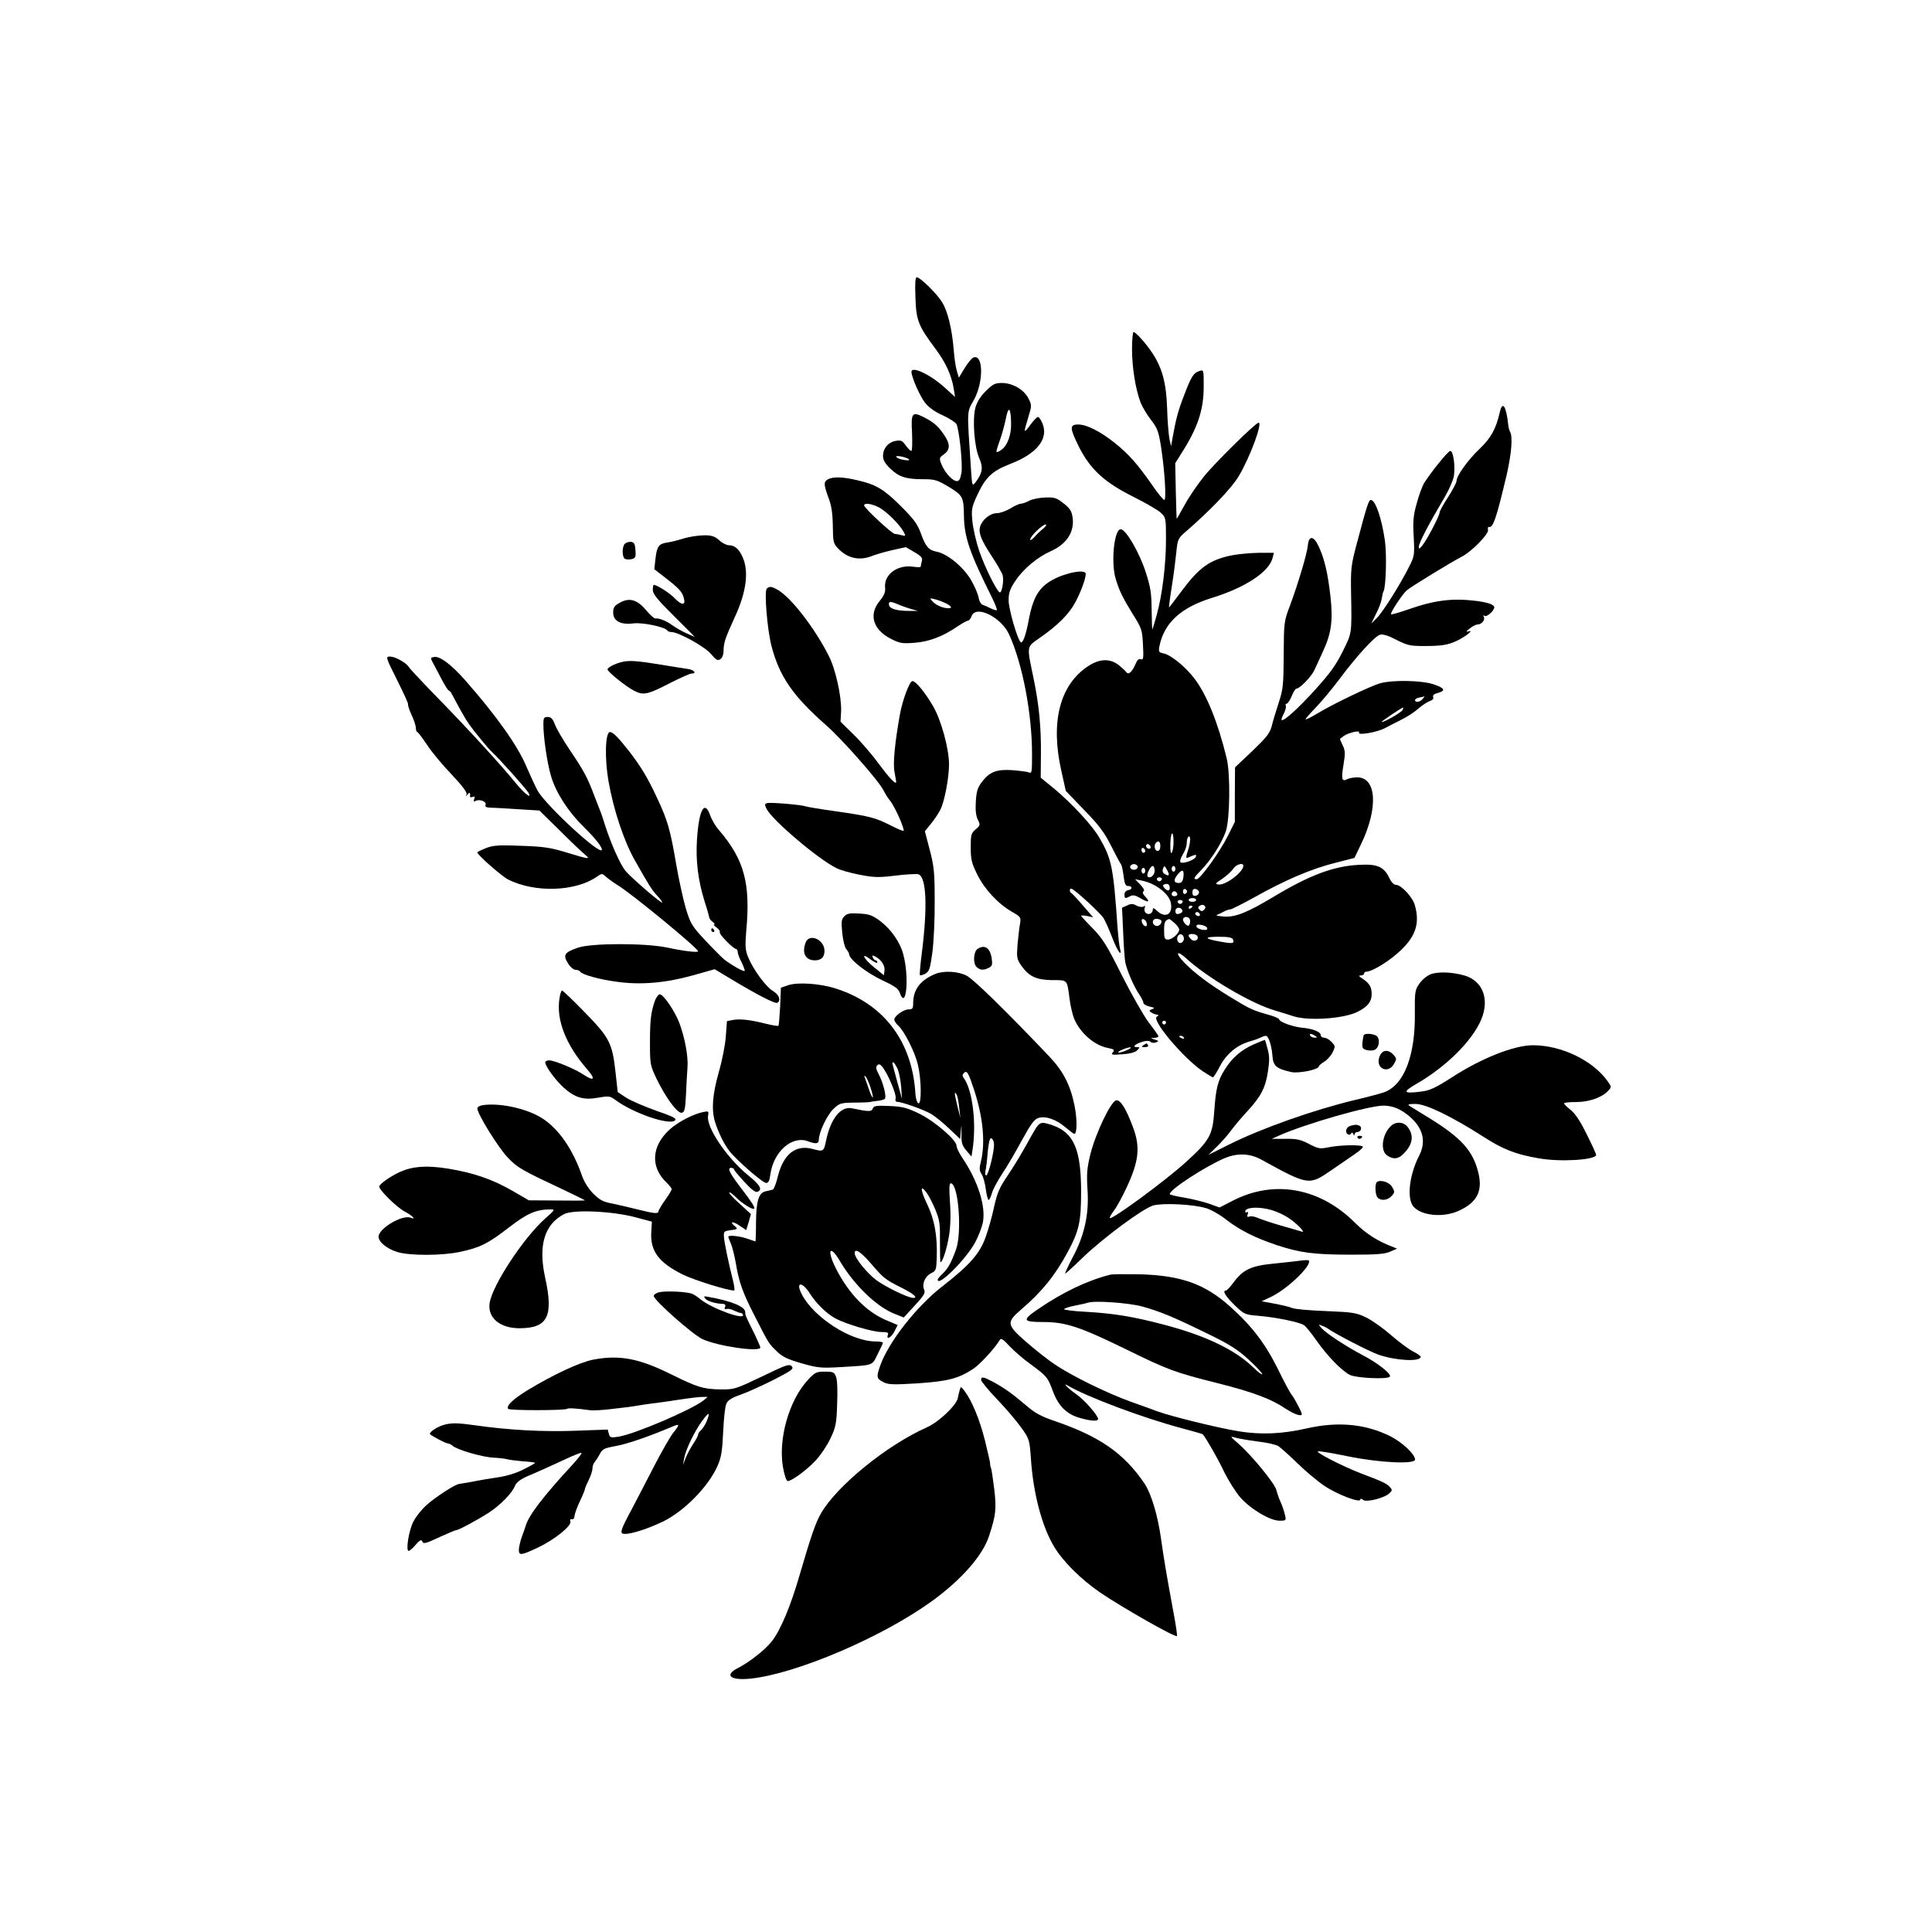
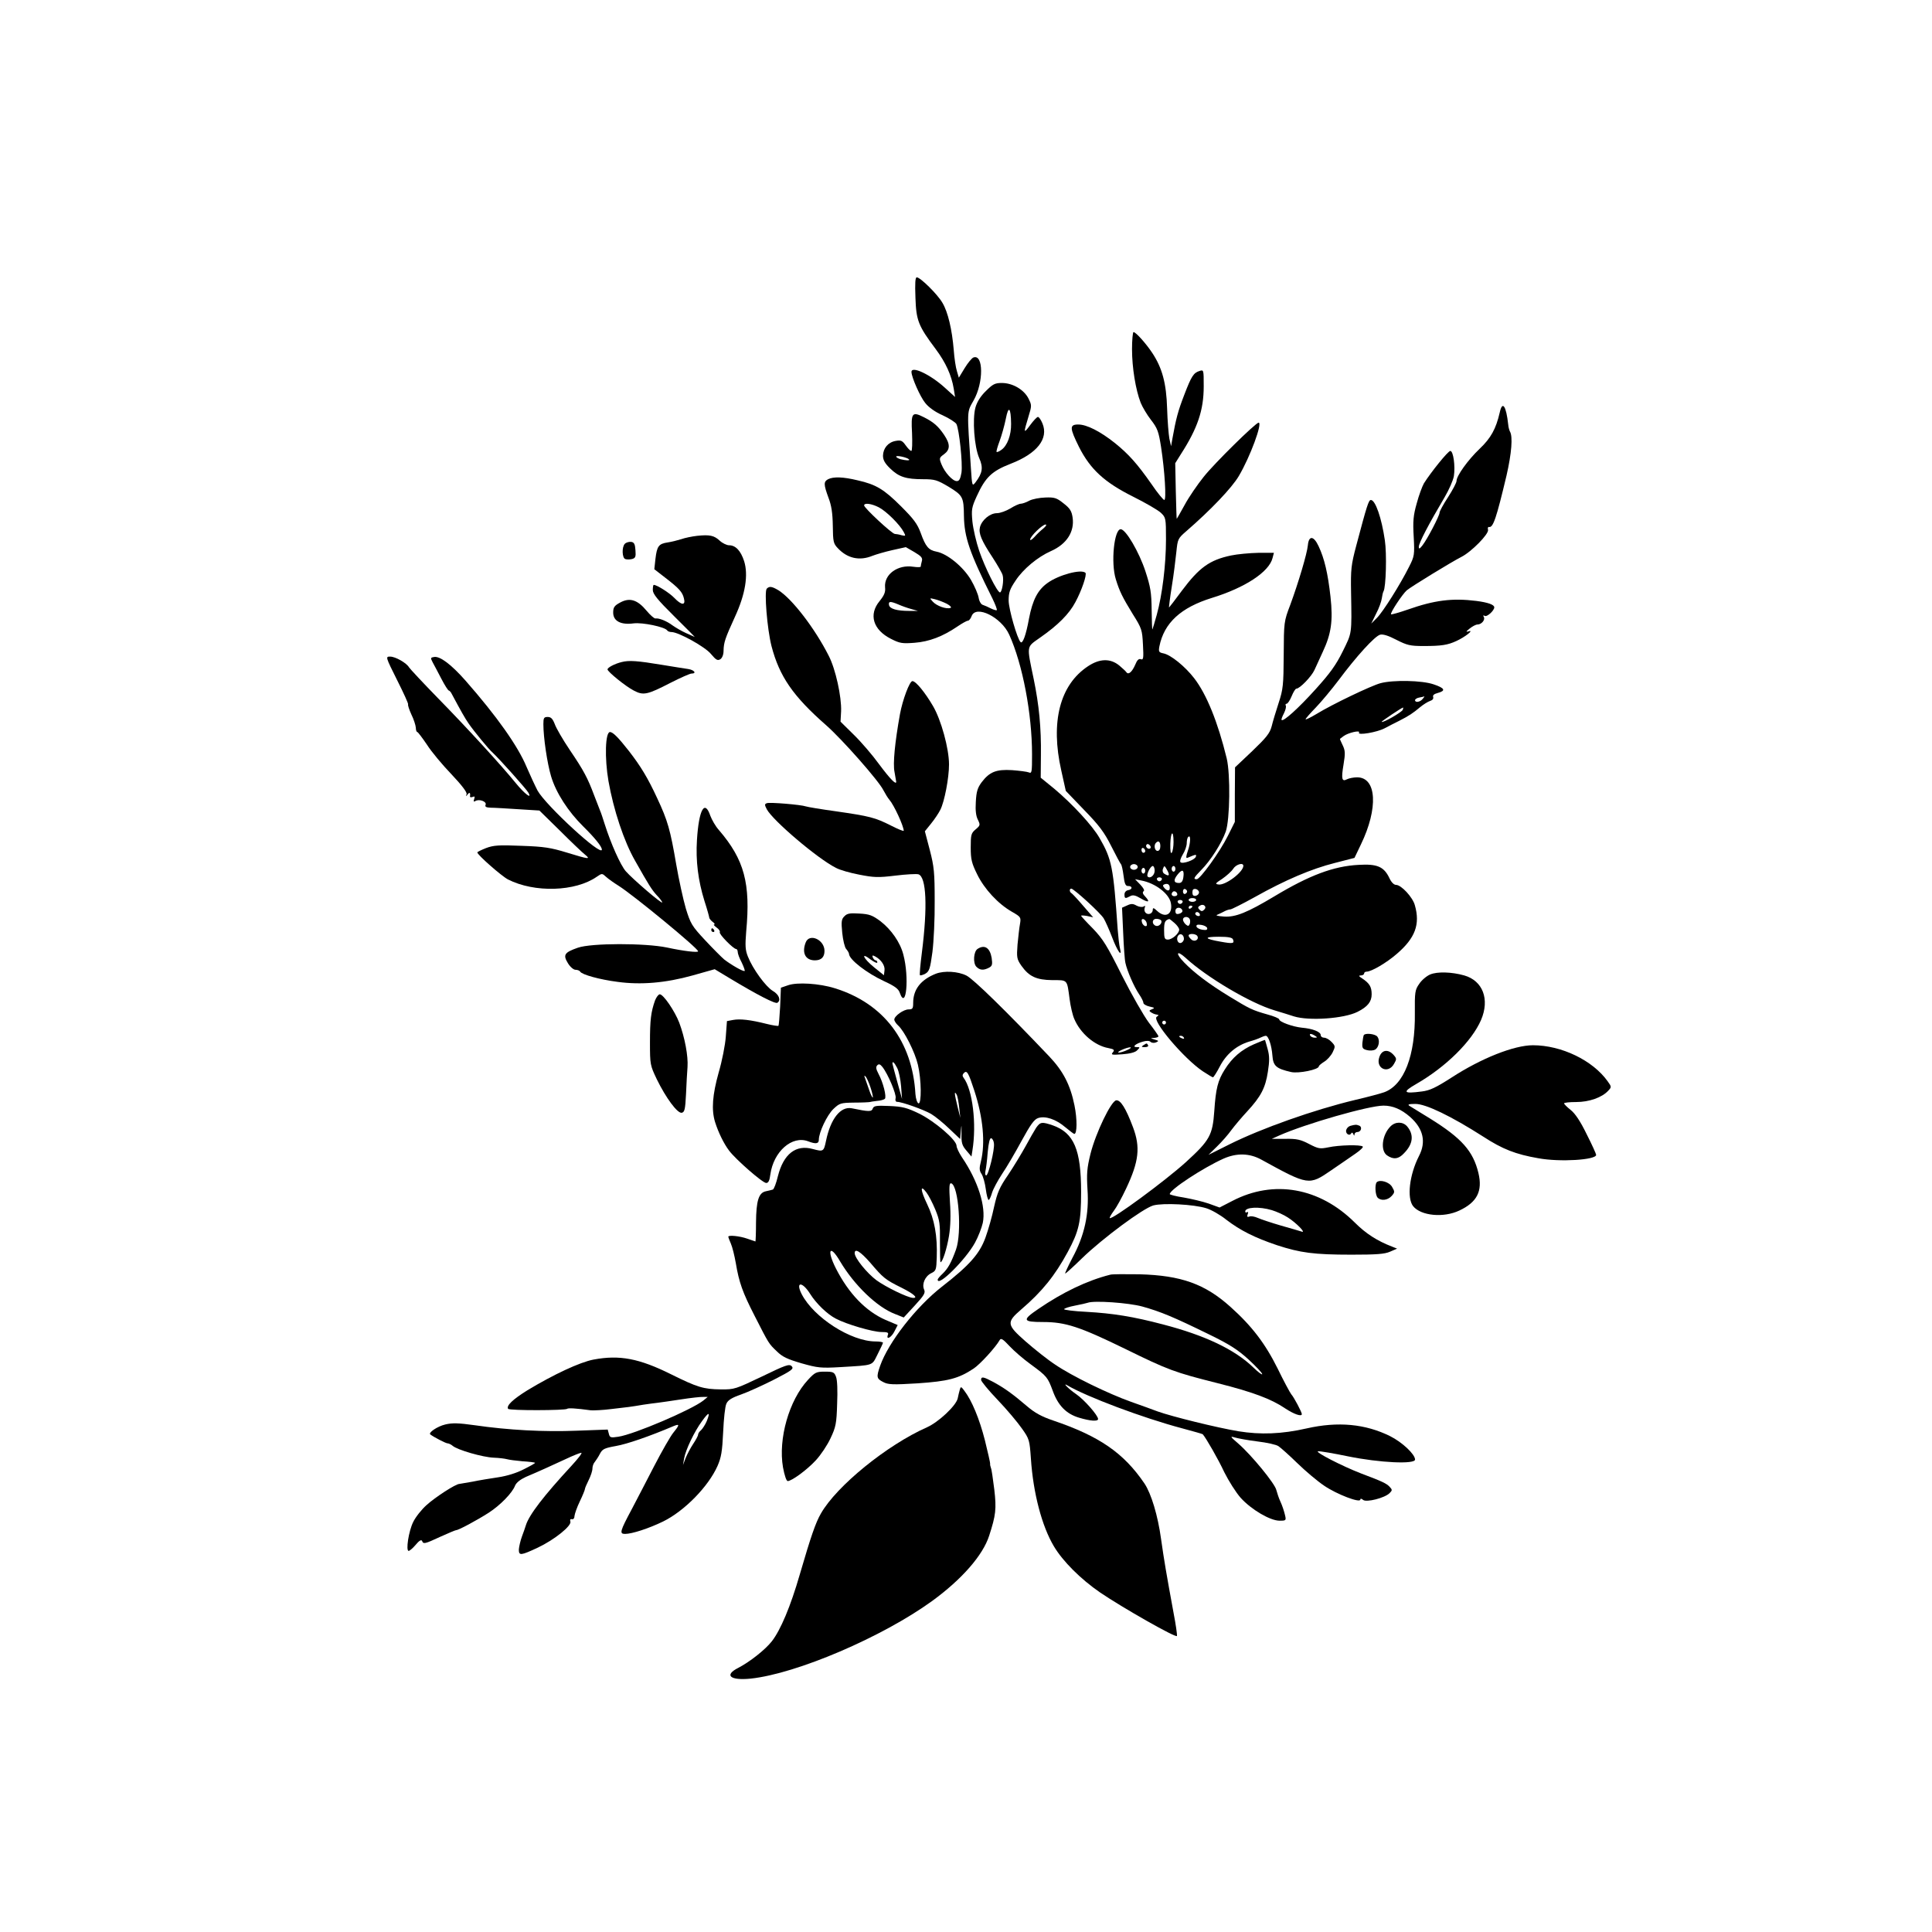
<svg xmlns="http://www.w3.org/2000/svg" version="1.0" width="1024pt" height="1024pt" viewBox="0 0 1024 1024" preserveAspectRatio="xMidYMid meet">
  <g transform="translate(0,1024) scale(0.1,-0.1)" fill="#000000" stroke="none">
    <path d="M4852 8663 c4 -122 15 -150 108 -274 52 -70 83 -137 95 -209 l7 -44 -54 49 c-78 71 -179 118 -177 83 1 -29 46 -131 73 -164 18 -23 53 -48 92 -65 35 -16 67 -37 73 -46 15 -29 34 -209 27 -258 -6 -34 -12 -45 -25 -45 -22 0 -64 46 -81 89 -13 32 -12 35 13 53 34 25 34 54 1 103 -31 46 -56 68 -108 94 -62 31 -68 23 -62 -85 2 -52 1 -94 -4 -94 -5 0 -18 13 -30 30 -18 25 -25 28 -53 23 -40 -7 -66 -39 -67 -78 0 -23 10 -41 38 -68 46 -45 84 -57 175 -57 62 0 74 -4 135 -40 75 -46 80 -54 81 -155 2 -112 29 -193 151 -437 15 -31 26 -59 23 -62 -2 -2 -17 2 -31 9 -15 8 -34 16 -43 19 -9 2 -19 19 -22 38 -3 18 -21 61 -41 95 -41 69 -125 138 -182 149 -42 8 -58 26 -84 99 -18 49 -38 75 -104 141 -91 91 -133 116 -230 138 -78 19 -129 20 -157 6 -24 -13 -24 -27 2 -98 16 -41 22 -82 23 -149 1 -83 3 -94 26 -118 51 -55 116 -69 184 -41 18 7 65 21 105 30 l72 16 45 -26 c37 -22 45 -31 40 -48 -3 -12 -6 -24 -6 -29 0 -4 -18 -4 -39 -1 -82 13 -156 -40 -150 -109 3 -26 -5 -43 -29 -73 -59 -71 -35 -152 60 -200 47 -24 60 -26 125 -21 78 6 149 33 227 86 25 17 50 31 56 31 6 0 15 11 20 25 23 60 157 -6 199 -99 71 -156 121 -420 121 -634 0 -95 -1 -103 -17 -96 -10 4 -50 9 -89 12 -84 5 -119 -9 -161 -64 -22 -30 -28 -49 -31 -104 -3 -46 1 -76 11 -95 13 -27 13 -30 -12 -51 -24 -20 -26 -29 -26 -96 0 -63 5 -83 34 -142 38 -78 111 -157 185 -199 47 -27 48 -29 42 -65 -4 -20 -9 -70 -13 -109 -5 -67 -4 -76 20 -111 41 -58 80 -76 165 -77 82 0 77 5 91 -100 5 -39 16 -86 25 -106 32 -76 108 -141 180 -154 31 -6 35 -10 24 -23 -11 -13 -5 -14 50 -10 40 3 69 10 79 21 16 16 16 17 -2 17 -27 0 -7 18 32 29 20 6 35 5 41 -1 6 -6 19 -7 29 -3 16 7 15 9 -7 15 -24 8 -24 8 -2 9 12 1 22 4 22 9 -1 4 -23 36 -51 72 -27 36 -91 148 -142 249 -79 158 -101 194 -154 249 -35 35 -63 66 -63 68 0 3 14 2 32 -1 l32 -7 -53 61 c-29 34 -57 64 -62 67 -11 6 -12 24 -1 24 13 0 155 -129 172 -158 9 -15 29 -60 44 -99 28 -74 55 -112 42 -59 -4 15 -9 60 -12 99 -23 332 -31 372 -96 485 -37 65 -144 181 -242 263 l-70 57 1 118 c2 148 -10 268 -38 404 -38 183 -40 168 33 220 95 66 155 126 188 189 33 61 62 146 53 155 -22 21 -142 -11 -201 -54 -52 -37 -79 -90 -98 -188 -16 -89 -34 -137 -45 -125 -18 19 -62 172 -63 219 0 44 6 61 37 107 40 61 117 125 187 156 84 37 126 103 115 178 -5 34 -14 49 -48 75 -36 29 -48 33 -97 31 -30 -1 -68 -8 -85 -17 -16 -9 -37 -16 -45 -16 -8 0 -33 -11 -55 -25 -22 -13 -54 -25 -71 -25 -37 0 -80 -36 -90 -74 -8 -33 7 -70 67 -161 26 -40 50 -82 53 -93 8 -25 -3 -92 -14 -92 -14 0 -79 130 -110 220 -16 47 -32 117 -36 155 -6 64 -4 76 23 135 46 101 80 133 180 172 140 54 202 133 168 214 -8 19 -18 34 -24 34 -5 0 -23 -19 -40 -42 -36 -49 -37 -45 -11 40 19 62 19 64 1 100 -24 47 -84 82 -141 82 -37 0 -48 -6 -85 -43 -28 -27 -47 -58 -55 -87 -17 -63 -6 -209 20 -268 22 -50 18 -79 -20 -129 -17 -22 -18 -19 -24 75 -21 315 -22 295 14 359 54 94 53 249 -1 228 -8 -3 -29 -28 -46 -56 l-31 -51 -10 34 c-6 18 -14 69 -17 113 -9 109 -31 202 -60 250 -25 44 -117 135 -136 135 -8 0 -10 -31 -7 -107z m507 -669 c1 -60 -20 -116 -51 -138 -12 -9 -24 -14 -26 -11 -2 2 5 28 16 57 11 30 26 83 33 118 14 73 27 61 28 -26z m-541 -189 c7 -7 -17 -6 -45 1 -13 4 -23 10 -23 14 0 8 58 -4 68 -15z m-160 -254 c39 -20 111 -91 132 -131 11 -21 11 -22 -11 -17 -13 4 -30 7 -36 7 -15 0 -163 138 -163 151 0 15 39 10 78 -10z m872 -112 c-14 -11 -35 -31 -47 -45 -13 -14 -23 -20 -23 -14 0 17 65 80 82 80 7 -1 2 -9 -12 -21z m-512 -399 c19 -10 27 -20 20 -22 -22 -8 -73 10 -94 33 -18 20 -18 20 11 13 17 -4 45 -15 63 -24z m-256 -4 c18 -8 49 -19 68 -24 l35 -10 -45 0 c-67 0 -104 11 -108 31 -4 21 7 21 50 3z m1213 -2361 c-16 -8 -37 -14 -45 -14 -8 0 -1 7 15 14 17 8 37 14 45 14 8 0 2 -7 -15 -14z" />
    <path d="M6000 8388 c0 -96 19 -214 46 -283 9 -22 33 -63 54 -90 35 -45 41 -62 54 -145 19 -124 29 -280 17 -280 -5 0 -36 37 -67 83 -77 110 -122 160 -195 219 -78 62 -149 98 -194 98 -47 0 -46 -18 4 -119 60 -119 136 -188 286 -263 66 -33 132 -71 148 -86 26 -25 27 -28 27 -141 0 -135 -20 -295 -49 -400 -11 -41 -22 -75 -23 -77 -2 -1 -3 46 -4 104 -1 92 -6 121 -33 204 -33 101 -104 223 -131 223 -35 0 -53 -178 -26 -265 20 -65 35 -95 90 -185 48 -76 50 -84 54 -163 4 -71 2 -81 -11 -76 -11 4 -20 -4 -30 -29 -16 -37 -35 -55 -46 -41 -3 5 -21 22 -39 37 -47 38 -103 37 -165 -4 -150 -99 -200 -296 -142 -553 l24 -108 98 -102 c79 -81 107 -119 143 -191 25 -50 48 -92 51 -95 4 -3 10 -30 14 -61 5 -43 11 -55 23 -55 25 1 26 -18 2 -22 -12 -2 -20 -11 -20 -23 0 -22 4 -23 30 -9 14 8 28 5 55 -11 42 -25 53 -21 25 9 -13 13 -16 23 -9 28 7 4 0 17 -17 35 l-28 29 34 -7 c74 -14 147 -70 156 -120 11 -59 -29 -82 -73 -41 -18 17 -23 18 -23 6 0 -20 -24 -30 -38 -16 -6 6 -8 17 -5 26 5 11 2 13 -6 7 -7 -4 -24 -2 -37 5 -19 11 -29 11 -50 1 l-27 -12 6 -132 c3 -73 8 -145 12 -161 9 -42 45 -125 72 -165 13 -19 23 -39 23 -46 0 -7 15 -16 33 -20 27 -6 29 -8 13 -14 -16 -6 -17 -9 -5 -17 8 -5 17 -9 22 -10 4 -1 10 -2 15 -3 4 -1 1 -5 -7 -10 -29 -18 144 -222 244 -289 27 -18 51 -32 54 -32 3 0 20 26 36 57 34 66 89 112 155 132 25 7 53 17 62 22 10 5 22 9 27 9 14 0 31 -51 35 -105 4 -55 20 -69 99 -87 40 -9 147 13 147 30 0 4 13 15 29 25 15 9 35 31 44 49 15 31 15 34 -5 55 -12 13 -30 23 -40 23 -10 0 -18 6 -18 14 0 17 -42 34 -100 39 -49 5 -120 31 -120 44 0 5 -28 17 -62 26 -81 23 -95 30 -203 96 -108 66 -186 125 -239 180 -47 48 -41 68 7 25 111 -103 346 -242 472 -279 33 -10 79 -24 103 -32 80 -25 266 -12 337 24 54 27 75 54 75 93 0 39 -11 58 -50 84 -19 12 -20 16 -7 16 9 0 17 5 17 10 0 6 6 10 13 10 26 0 106 47 160 94 98 84 125 157 96 258 -11 42 -72 108 -100 108 -11 0 -25 14 -35 36 -29 61 -65 76 -164 70 -132 -7 -260 -55 -446 -167 -142 -85 -205 -111 -266 -107 -39 3 -48 6 -33 11 11 5 28 13 37 18 10 5 23 9 29 9 6 0 64 29 129 65 162 91 301 150 424 181 l105 27 34 71 c93 192 84 356 -20 356 -19 0 -43 -5 -53 -10 -28 -15 -32 1 -19 78 10 60 9 74 -5 103 -9 18 -15 33 -14 33 2 1 11 8 20 15 23 17 90 33 81 18 -10 -16 94 1 136 23 20 11 54 28 76 39 53 27 74 41 112 73 17 14 41 29 53 33 13 4 19 12 16 21 -3 9 5 16 24 21 45 12 38 26 -22 46 -61 21 -214 24 -281 6 -49 -13 -256 -112 -339 -163 -32 -19 -58 -32 -58 -28 0 4 24 31 54 62 29 30 84 96 121 145 93 125 192 234 220 241 15 4 44 -5 86 -27 57 -29 73 -33 144 -33 94 0 128 5 175 27 44 20 95 60 65 51 -17 -5 -16 -2 5 15 14 11 32 21 41 21 22 0 43 26 33 41 -4 8 -3 9 5 5 12 -8 51 28 51 45 0 14 -33 26 -95 34 -128 16 -222 4 -364 -46 -46 -16 -86 -27 -88 -25 -7 6 61 108 83 127 25 21 238 151 289 177 54 27 147 122 142 144 -3 10 0 16 5 15 22 -5 39 46 93 273 27 118 34 207 18 233 -3 6 -8 22 -9 36 -11 101 -31 129 -45 65 -20 -87 -47 -136 -106 -192 -63 -60 -123 -144 -123 -171 0 -9 -20 -47 -45 -86 -25 -38 -45 -75 -45 -82 0 -16 -65 -141 -91 -174 -15 -19 -19 -20 -19 -7 0 20 52 119 137 263 23 39 45 89 49 112 8 53 -3 133 -19 133 -12 0 -103 -113 -140 -172 -9 -16 -27 -64 -38 -106 -18 -63 -21 -95 -16 -177 5 -95 4 -103 -24 -158 -48 -96 -139 -240 -171 -272 l-30 -30 26 53 c15 28 28 65 30 81 2 15 6 32 9 37 13 21 18 199 7 271 -17 117 -50 213 -74 213 -12 0 -21 -29 -77 -240 -28 -105 -30 -127 -28 -250 4 -225 5 -212 -44 -312 -36 -73 -68 -117 -144 -201 -91 -101 -171 -173 -180 -163 -3 2 3 18 12 35 9 18 13 36 10 41 -3 6 -1 10 4 10 6 0 18 18 27 40 9 22 20 40 25 40 18 0 80 64 96 99 9 20 29 63 44 96 45 96 55 164 41 292 -14 125 -32 202 -63 268 -26 56 -52 58 -57 5 -4 -44 -50 -198 -93 -315 -34 -89 -34 -92 -35 -266 -1 -160 -3 -182 -27 -255 -14 -43 -31 -99 -37 -124 -10 -37 -28 -59 -103 -131 l-91 -86 -1 -145 0 -144 -37 -74 c-42 -85 -147 -230 -165 -230 -20 0 -16 8 23 48 51 51 109 143 131 205 22 65 25 302 5 387 -47 193 -107 341 -173 426 -48 62 -123 123 -162 131 -25 5 -27 9 -22 37 25 125 114 206 278 257 176 54 304 138 322 212 l7 27 -83 0 c-46 -1 -111 -7 -144 -14 -114 -24 -169 -64 -261 -187 -36 -49 -67 -89 -68 -89 -1 0 5 51 15 113 10 61 20 144 24 182 7 68 8 71 53 110 128 111 241 229 278 292 60 101 127 283 105 283 -15 0 -234 -215 -291 -287 -33 -41 -79 -108 -101 -149 -22 -41 -42 -74 -42 -74 -1 0 -3 66 -5 148 l-3 147 30 48 c89 138 121 234 121 359 0 88 0 89 -22 82 -32 -10 -43 -27 -82 -129 -32 -83 -43 -124 -62 -230 l-7 -40 -9 40 c-4 22 -10 94 -12 160 -4 134 -26 215 -79 295 -34 51 -87 110 -99 110 -4 0 -8 -42 -8 -92z m1540 -1853 c-14 -17 -40 -20 -40 -6 0 5 10 12 23 14 12 2 24 5 26 6 2 0 -2 -6 -9 -14z m-105 -57 c-5 -13 -106 -71 -112 -64 -3 2 107 76 114 76 1 0 0 -6 -2 -12z m-1215 -701 c0 -23 -4 -48 -9 -56 -6 -9 -9 8 -8 47 2 67 17 75 17 9z m76 -46 c-10 -29 -11 -41 -3 -38 47 20 50 20 45 6 -5 -17 -70 -40 -81 -29 -5 4 1 23 12 41 12 19 21 46 21 60 0 14 3 29 8 33 14 15 13 -31 -2 -73z m-146 24 c0 -16 -6 -25 -15 -25 -15 0 -21 31 -8 43 13 14 23 6 23 -18z m-53 -11 c-9 -9 -28 6 -21 18 4 6 10 6 17 -1 6 -6 8 -13 4 -17z m-27 -15 c0 -5 -4 -9 -10 -9 -5 0 -10 7 -10 16 0 8 5 12 10 9 6 -3 10 -10 10 -16z m-40 -84 c0 -8 -9 -15 -20 -15 -11 0 -20 7 -20 15 0 8 9 15 20 15 11 0 20 -7 20 -15z m560 6 c0 -33 -95 -105 -132 -99 -19 3 -17 6 20 30 23 16 49 39 58 53 15 24 54 35 54 16z m-470 -26 c0 -24 -24 -44 -37 -31 -9 8 14 56 27 56 5 0 10 -11 10 -25z m69 -2 c12 -24 6 -29 -18 -14 -8 5 -11 16 -7 26 7 20 8 19 25 -12z m41 12 c0 -8 -4 -15 -10 -15 -5 0 -10 7 -10 15 0 8 5 15 10 15 6 0 10 -7 10 -15z m-160 -10 c0 -8 -4 -15 -10 -15 -5 0 -10 7 -10 15 0 8 5 15 10 15 6 0 10 -7 10 -15z m202 -35 c-3 -21 -10 -30 -23 -30 -28 0 -31 15 -8 44 25 32 37 27 31 -14z m-114 -11 c-2 -6 -8 -10 -13 -10 -5 0 -11 4 -13 10 -2 6 4 11 13 11 9 0 15 -5 13 -11z m42 -45 c0 -18 -14 -18 -29 0 -9 11 -9 15 1 19 17 6 28 -1 28 -19z m92 -19 c0 -5 -5 -11 -11 -13 -6 -2 -11 4 -11 13 0 9 5 15 11 13 6 -2 11 -8 11 -13z m63 -5 c0 -8 -8 -16 -17 -18 -13 -2 -18 3 -18 18 0 15 5 20 18 18 9 -2 17 -10 17 -18z m-115 -11 c0 -5 -7 -9 -15 -9 -15 0 -20 12 -9 23 8 8 24 -1 24 -14z m100 -29 c0 -5 -9 -10 -20 -10 -11 0 -20 5 -20 10 0 6 9 10 20 10 11 0 20 -4 20 -10z m-72 -11 c-2 -6 -8 -10 -13 -10 -5 0 -11 4 -13 10 -2 6 4 11 13 11 9 0 15 -5 13 -11z m114 -41 c-9 -9 -15 -9 -24 0 -10 10 -10 15 2 22 9 6 19 5 24 0 7 -7 6 -14 -2 -22z m-62 18 c0 -3 -4 -8 -10 -11 -5 -3 -10 -1 -10 4 0 6 5 11 10 11 6 0 10 -2 10 -4z m-53 -22 c2 -6 -5 -14 -17 -17 -15 -4 -20 0 -20 15 0 21 30 23 37 2z m93 -24 c0 -5 -7 -7 -15 -4 -8 4 -12 10 -9 15 6 11 24 2 24 -11z m-55 -20 c4 -6 4 -18 1 -27 -5 -12 -9 -13 -21 -3 -8 7 -15 19 -15 26 0 16 26 19 35 4z m-227 -24 c3 -12 -1 -17 -10 -14 -7 3 -15 13 -16 22 -3 12 1 17 10 14 7 -3 15 -13 16 -22z m76 16 c9 -14 -12 -35 -28 -29 -23 9 -20 37 3 37 11 0 22 -4 25 -8z m71 -14 c14 -12 25 -28 25 -35 0 -20 -37 -53 -60 -53 -17 0 -20 7 -20 49 0 43 4 53 27 60 2 1 14 -9 28 -21z m173 -26 c3 -10 -4 -13 -24 -10 -15 2 -29 9 -32 16 -3 10 4 13 24 10 15 -2 29 -9 32 -16z m-123 -58 c0 -10 -8 -20 -17 -22 -18 -3 -26 27 -11 42 12 11 28 0 28 -20z m71 15 c11 -18 -13 -34 -31 -19 -8 7 -15 16 -15 21 0 13 38 11 46 -2z m189 -18 c9 -22 0 -24 -66 -12 -87 15 -91 26 -9 26 50 0 71 -4 75 -14z m-355 -441 c0 -5 -4 -10 -10 -10 -5 0 -10 5 -10 10 0 6 5 10 10 10 6 0 10 -4 10 -10z m790 -70 c13 -8 13 -10 -2 -10 -9 0 -20 5 -23 10 -8 13 5 13 25 0z m-695 -10 c3 -6 -1 -7 -9 -4 -18 7 -21 14 -7 14 6 0 13 -4 16 -10z" />
    <path d="M3695 7400 c-27 -3 -66 -11 -85 -18 -19 -6 -51 -14 -71 -17 -48 -7 -57 -20 -65 -87 l-6 -55 58 -45 c74 -57 91 -76 99 -110 10 -38 -13 -37 -51 3 -25 26 -92 69 -109 69 -3 0 -5 -12 -5 -27 0 -21 25 -52 114 -140 63 -62 111 -111 108 -109 -4 2 -25 11 -47 21 -22 10 -53 28 -70 40 -32 24 -73 40 -91 37 -6 -1 -27 17 -47 41 -48 58 -89 71 -139 44 -32 -17 -38 -26 -38 -54 0 -45 41 -66 108 -57 48 6 166 -19 178 -37 3 -5 13 -9 23 -9 37 0 178 -78 209 -116 27 -32 35 -37 50 -28 10 7 17 24 17 45 1 44 8 65 60 179 56 121 72 223 49 296 -18 55 -45 84 -80 84 -12 0 -35 11 -49 24 -30 28 -53 33 -120 26z" />
    <path d="M3312 7358 c-17 -17 -15 -75 2 -81 8 -3 24 -3 36 0 18 5 21 12 18 47 -2 32 -7 42 -23 44 -11 1 -26 -3 -33 -10z" />
    <path d="M4064 7120 c-14 -14 2 -213 25 -304 42 -161 114 -266 291 -421 85 -75 278 -294 302 -343 10 -19 24 -42 32 -51 25 -29 75 -138 76 -164 0 -4 -30 8 -67 27 -85 43 -113 50 -293 76 -80 11 -151 23 -159 26 -25 9 -192 23 -206 17 -13 -4 -13 -9 -1 -32 31 -59 269 -262 367 -311 20 -11 76 -27 124 -36 77 -15 99 -16 190 -5 57 7 112 10 123 7 42 -14 49 -172 18 -416 -8 -63 -13 -117 -10 -119 2 -2 15 1 28 8 21 12 26 25 38 115 7 55 13 178 12 271 0 149 -3 182 -26 270 l-26 99 33 41 c18 22 40 55 49 73 22 43 46 169 46 240 0 85 -42 237 -85 310 -42 72 -91 132 -109 132 -15 0 -52 -99 -66 -175 -27 -150 -38 -263 -29 -306 4 -24 8 -48 9 -52 1 -20 -33 15 -91 93 -34 47 -94 117 -133 155 l-71 70 3 55 c3 76 -29 224 -66 295 -73 144 -194 302 -267 347 -34 20 -47 22 -61 8z" />
    <path d="M2105 6635 c34 -68 61 -126 58 -129 -2 -2 5 -26 17 -52 13 -26 23 -58 24 -71 0 -13 4 -23 8 -23 3 0 26 -30 51 -67 24 -38 83 -108 130 -157 54 -57 83 -95 80 -105 -4 -14 -4 -14 6 -1 10 13 15 8 12 -12 0 -4 6 -5 14 -2 11 5 13 2 8 -12 -4 -12 -3 -15 6 -10 20 13 61 -2 55 -19 -5 -11 2 -15 27 -16 19 0 84 -4 146 -8 l112 -7 108 -106 c59 -59 119 -116 133 -127 33 -27 22 -26 -95 10 -85 26 -121 32 -241 36 -120 5 -148 3 -188 -12 -25 -10 -46 -20 -46 -23 0 -13 128 -125 162 -143 141 -72 358 -65 471 14 28 19 28 19 50 -1 12 -11 42 -32 66 -47 78 -49 421 -331 421 -347 0 -8 -77 1 -165 20 -116 24 -400 24 -472 -1 -72 -25 -80 -38 -53 -82 12 -20 30 -35 40 -35 10 0 22 -4 25 -10 10 -16 104 -42 198 -54 123 -17 255 -6 398 34 l117 33 83 -50 c143 -86 238 -135 249 -128 21 13 9 44 -24 63 -37 22 -106 116 -132 182 -14 35 -15 57 -9 133 24 255 -10 381 -145 538 -18 20 -37 54 -45 75 -30 89 -61 33 -71 -128 -7 -110 6 -215 40 -324 14 -43 25 -83 25 -87 0 -5 8 -15 18 -23 10 -7 14 -14 8 -14 -5 0 1 -7 13 -16 12 -8 20 -20 17 -25 -6 -9 72 -89 87 -89 4 0 8 -7 8 -15 0 -9 9 -34 21 -56 11 -23 18 -43 16 -45 -6 -6 -73 33 -109 61 -14 12 -60 58 -101 102 -70 75 -77 87 -102 168 -14 48 -37 153 -51 234 -31 182 -45 232 -101 351 -49 106 -87 169 -150 250 -55 70 -84 100 -100 100 -25 0 -29 -138 -8 -260 27 -153 82 -319 141 -422 74 -131 88 -153 115 -183 16 -16 29 -34 29 -38 0 -11 -157 124 -193 165 -28 32 -79 146 -112 250 -9 29 -20 62 -25 73 -4 11 -18 47 -31 80 -34 91 -55 131 -129 240 -37 55 -73 117 -80 138 -11 28 -20 37 -37 37 -20 0 -23 -5 -23 -38 0 -70 20 -207 41 -277 26 -87 90 -186 171 -266 61 -60 98 -106 98 -122 0 -40 -298 235 -341 313 -13 25 -39 81 -58 125 -46 111 -158 269 -324 458 -76 86 -135 130 -166 125 -19 -3 -20 -5 -8 -28 8 -14 28 -53 46 -87 18 -35 36 -63 40 -63 3 0 11 -8 16 -19 46 -86 70 -129 89 -156 29 -42 107 -137 128 -155 30 -27 180 -194 189 -212 20 -36 -20 -6 -66 50 -76 94 -261 296 -414 452 -79 81 -148 155 -153 163 -13 23 -72 57 -100 57 -25 0 -25 -1 37 -125z" />
    <path d="M3295 6731 c-37 -9 -75 -29 -75 -39 0 -12 96 -90 139 -112 51 -27 71 -23 195 41 53 27 103 49 111 49 29 0 15 19 -17 24 -18 3 -80 12 -138 22 -132 22 -177 25 -215 15z" />
    <path d="M4476 5384 c-16 -15 -18 -28 -12 -88 4 -39 13 -77 21 -86 8 -9 15 -21 15 -26 1 -30 94 -102 187 -145 56 -26 75 -40 82 -61 34 -97 51 81 19 202 -16 64 -64 133 -121 177 -43 32 -59 38 -112 41 -49 3 -65 1 -79 -14z m174 -245 c0 6 -4 11 -9 11 -5 0 -11 7 -15 15 -4 12 -2 13 12 6 32 -17 54 -49 50 -75 l-3 -25 -52 42 c-58 47 -74 84 -18 41 19 -14 35 -21 35 -15z" />
    <path d="M3770 5310 c0 -5 5 -10 11 -10 5 0 7 5 4 10 -3 6 -8 10 -11 10 -2 0 -4 -4 -4 -10z" />
    <path d="M4270 5244 c-21 -55 -1 -94 49 -94 34 0 51 17 51 50 0 60 -81 96 -100 44z" />
    <path d="M5182 5211 c-22 -13 -26 -76 -7 -95 19 -19 38 -20 67 -5 17 9 19 17 14 52 -9 53 -37 72 -74 48z" />
    <path d="M4960 5079 c-80 -32 -120 -83 -120 -155 0 -29 -3 -34 -24 -34 -27 0 -76 -35 -76 -54 0 -7 9 -21 20 -31 33 -29 90 -143 105 -208 19 -79 20 -210 3 -205 -7 3 -14 24 -16 49 -16 280 -169 481 -427 561 -83 26 -200 33 -248 16 l-38 -13 -4 -99 c-3 -55 -7 -101 -9 -103 -2 -2 -30 2 -62 10 -87 22 -142 28 -179 21 l-32 -6 -6 -81 c-3 -45 -20 -131 -38 -192 -33 -118 -39 -197 -19 -262 17 -54 46 -114 74 -151 34 -46 178 -172 197 -172 12 0 18 13 22 45 17 122 115 208 200 176 41 -16 57 -13 57 8 0 39 43 130 77 163 33 31 38 33 111 34 42 0 79 2 82 3 3 1 20 4 38 6 19 1 38 7 42 11 10 11 -9 87 -34 133 -13 25 -15 36 -6 45 8 8 15 6 27 -9 30 -38 75 -146 70 -165 -3 -12 0 -20 8 -20 25 0 140 -41 180 -64 22 -13 66 -49 97 -79 l57 -54 4 46 c3 34 4 31 3 -15 -1 -52 3 -65 26 -92 l27 -32 5 32 c23 141 1 323 -47 386 -7 9 -6 17 2 25 16 16 24 2 55 -93 47 -144 59 -278 35 -376 -9 -36 -9 -48 4 -67 8 -13 18 -49 22 -80 4 -31 11 -57 15 -57 4 0 12 17 18 38 6 20 31 66 54 101 24 35 70 114 103 175 46 84 66 113 87 120 38 13 95 -6 145 -49 23 -19 44 -35 47 -35 15 0 16 77 1 151 -22 109 -60 182 -134 260 -230 242 -401 409 -438 428 -45 23 -119 27 -163 10z m-205 -499 c9 -17 18 -61 21 -98 l5 -67 -25 90 c-14 50 -25 93 -26 98 0 15 10 6 25 -23z m-141 -104 c9 -27 14 -51 12 -53 -2 -2 -11 15 -19 39 -8 24 -18 52 -22 63 -5 13 -5 17 2 10 6 -5 18 -32 27 -59z m470 -107 l6 -54 -15 60 c-17 70 -18 86 -5 64 5 -8 11 -40 14 -70z m184 -189 c5 -31 -29 -170 -41 -170 -5 0 -7 10 -4 23 3 12 9 57 12 100 5 51 11 77 19 74 6 -2 13 -14 14 -27z" />
    <path d="M7580 5075 c-19 -8 -46 -31 -58 -50 -22 -31 -24 -43 -23 -154 3 -226 -57 -381 -162 -420 -16 -6 -86 -25 -155 -41 -217 -52 -495 -150 -667 -236 l-110 -55 45 44 c25 24 60 64 77 88 18 24 56 69 84 99 72 78 96 124 109 209 9 57 9 84 -1 120 -7 25 -13 47 -14 49 -1 1 -27 -9 -57 -22 -69 -30 -117 -72 -156 -134 -37 -58 -48 -101 -56 -221 -9 -128 -24 -155 -151 -271 -112 -101 -392 -307 -403 -296 -2 3 8 20 22 39 14 18 43 71 65 118 68 144 76 219 36 325 -38 101 -66 145 -89 142 -27 -4 -108 -172 -136 -283 -19 -77 -21 -105 -16 -190 9 -130 -16 -244 -80 -362 -24 -46 -41 -83 -38 -83 3 0 43 36 88 80 109 106 325 266 379 281 53 14 214 6 281 -15 26 -8 74 -35 106 -61 73 -56 150 -95 269 -135 123 -40 194 -50 394 -50 132 0 176 3 205 16 l37 16 -25 10 c-81 31 -141 70 -199 128 -187 186 -430 229 -649 115 l-68 -35 -58 21 c-32 11 -92 25 -132 32 -41 6 -74 15 -74 18 0 24 178 140 285 188 70 31 138 29 200 -5 251 -138 253 -138 372 -56 46 31 103 71 128 88 25 17 42 34 38 37 -10 11 -127 8 -182 -4 -45 -9 -53 -8 -103 18 -44 23 -65 28 -125 27 l-72 0 40 18 c137 61 474 158 552 158 49 0 94 -19 141 -60 70 -62 86 -132 47 -207 -51 -100 -65 -223 -31 -266 41 -51 161 -63 245 -23 94 44 124 103 101 199 -28 116 -88 184 -257 289 -52 32 -101 62 -109 67 -11 7 -2 10 31 10 55 1 191 -65 360 -173 103 -67 172 -94 293 -115 114 -21 306 -9 306 18 0 5 -22 54 -50 109 -33 68 -61 110 -85 129 -19 15 -35 31 -35 35 0 4 29 7 64 7 69 0 137 24 170 60 18 19 18 21 -3 50 -79 111 -245 191 -396 191 -100 0 -274 -69 -431 -171 -84 -54 -116 -69 -158 -74 -99 -13 -105 -4 -29 40 158 91 294 226 343 339 47 110 9 208 -89 236 -67 19 -144 21 -181 5z m-839 -1249 c26 -8 64 -25 85 -39 43 -27 98 -83 74 -75 -8 3 -58 17 -110 32 -52 15 -108 34 -124 41 -16 7 -36 11 -44 7 -11 -4 -14 -1 -9 12 4 10 3 15 -3 11 -6 -3 -10 -2 -10 4 0 23 74 27 141 7z" />
-     <path d="M2965 4946 c-17 -112 34 -243 145 -371 48 -55 41 -69 -17 -31 -46 31 -155 76 -183 76 -11 0 -20 -5 -20 -11 0 -20 53 -93 97 -133 60 -54 106 -68 183 -54 58 10 64 9 93 -13 94 -69 282 -134 314 -108 12 10 -6 20 -99 52 -62 22 -134 53 -159 69 l-45 30 -12 109 c-17 151 -32 180 -164 315 -61 63 -115 114 -119 114 -4 0 -11 -20 -14 -44z" />
    <path d="M3472 4938 c-22 -62 -27 -104 -27 -223 0 -118 1 -121 36 -195 49 -100 109 -181 132 -178 15 3 19 16 23 98 2 52 6 118 8 145 4 57 -14 155 -44 235 -24 62 -84 150 -103 150 -7 0 -18 -15 -25 -32z" />
    <path d="M7228 4753 c-2 -5 -5 -22 -7 -40 -2 -28 1 -33 25 -39 15 -4 34 -2 43 3 20 13 26 50 11 69 -13 15 -66 20 -72 7z" />
    <path d="M6060 4700 c-12 -8 -10 -10 8 -10 13 0 20 4 17 10 -7 12 -6 12 -25 0z" />
    <path d="M7311 4638 c-22 -61 47 -93 78 -36 14 24 14 28 -3 47 -29 32 -62 27 -75 -11z" />
-     <path d="M2563 4383 c-19 -2 -33 -10 -33 -18 0 -29 114 -213 163 -262 51 -53 68 -63 300 -172 59 -28 107 -52 107 -53 0 -2 -67 -2 -148 -1 l-149 1 -88 51 c-106 61 -206 95 -340 117 -113 18 -186 13 -254 -17 -49 -22 -111 -65 -111 -78 0 -19 92 -109 134 -132 42 -22 65 -46 32 -33 -41 16 -157 -49 -169 -95 -7 -28 40 -69 99 -87 64 -20 237 -20 333 1 104 22 147 43 258 129 97 75 144 95 217 96 30 0 29 -1 -25 -49 -116 -104 -280 -354 -294 -448 -11 -77 54 -133 158 -133 150 0 182 63 136 270 -37 170 -3 281 101 335 48 25 252 16 375 -16 l90 -24 -3 -52 c-7 -102 37 -163 164 -227 57 -29 239 -86 275 -86 4 0 1 24 -6 53 -24 94 -46 201 -48 232 -2 28 1 30 37 35 35 4 37 7 23 19 -33 26 -16 31 21 6 l37 -25 13 42 12 43 -62 57 c-35 31 -58 57 -52 58 6 0 21 -12 35 -26 30 -31 88 -68 96 -60 6 6 -13 36 -83 127 -49 65 -59 89 -39 89 8 0 15 -3 15 -7 0 -5 25 -34 55 -67 36 -40 59 -57 69 -53 29 11 16 35 -48 87 -113 92 -225 257 -213 317 4 23 3 25 -26 19 -53 -11 -133 -52 -177 -92 -98 -88 -104 -201 -16 -283 14 -14 26 -29 26 -34 0 -5 -16 -32 -35 -58 -19 -27 -35 -54 -35 -59 0 -14 -20 -13 -108 9 -42 11 -104 25 -137 32 -49 9 -67 19 -101 53 -24 24 -48 62 -58 91 -50 144 -124 252 -214 309 -79 50 -219 81 -309 69z" />
    <path d="M4626 4365 c-6 -18 -20 -18 -112 1 -59 11 -112 -56 -136 -173 -12 -57 -14 -58 -70 -43 -90 25 -155 -26 -185 -144 -9 -38 -21 -69 -27 -71 -6 -2 -23 -6 -37 -9 -38 -8 -51 -50 -52 -166 0 -55 -2 -100 -3 -100 -1 0 -21 7 -44 15 -40 14 -100 20 -100 10 0 -2 6 -19 14 -37 8 -18 19 -64 26 -103 17 -102 36 -155 99 -278 77 -151 75 -148 118 -189 30 -30 57 -42 132 -64 85 -24 102 -26 205 -20 181 11 166 6 197 67 15 30 28 57 29 62 0 4 -18 7 -39 7 -131 0 -328 127 -392 251 -34 67 3 68 45 1 32 -51 91 -108 136 -131 56 -30 197 -71 242 -71 32 0 39 -3 34 -15 -11 -30 19 -14 35 19 l17 33 -64 27 c-105 46 -196 140 -264 274 -50 99 -31 129 23 36 75 -126 196 -243 292 -279 l45 -18 59 64 c49 53 57 67 49 84 -13 29 5 71 38 87 25 12 27 18 29 83 4 115 -12 202 -51 283 -36 75 -38 107 -4 62 11 -14 32 -54 47 -90 24 -58 26 -77 25 -172 0 -60 1 -108 3 -108 11 0 34 73 45 140 8 49 10 110 5 178 -5 83 -4 103 7 100 39 -13 57 -262 25 -351 -25 -69 -42 -100 -71 -128 -14 -13 -26 -27 -26 -31 -1 -43 149 106 198 196 17 31 35 78 41 104 18 86 -25 223 -111 349 -15 23 -28 50 -28 60 0 31 -117 131 -199 171 -64 31 -88 37 -157 40 -70 3 -82 1 -88 -13z m-14 -817 c69 -81 79 -90 166 -133 66 -33 91 -56 60 -54 -29 2 -142 57 -192 93 -51 38 -116 118 -116 144 0 28 31 8 82 -50z" />
    <path d="M5492 4263 c-10 -16 -35 -59 -56 -98 -21 -38 -62 -106 -92 -151 -47 -68 -58 -95 -75 -170 -10 -49 -31 -123 -46 -164 -31 -85 -83 -145 -231 -260 -136 -106 -283 -294 -327 -419 -21 -60 -19 -68 16 -86 26 -14 51 -15 182 -7 162 11 217 25 297 78 35 23 117 113 139 152 6 11 17 5 51 -32 23 -25 75 -70 114 -98 86 -63 89 -68 116 -140 28 -78 72 -122 139 -142 60 -18 101 -21 101 -7 0 19 -73 102 -115 131 -37 25 -77 64 -49 48 103 -61 401 -173 608 -228 59 -16 110 -30 111 -32 18 -21 83 -134 114 -201 23 -46 62 -108 87 -136 56 -62 156 -121 206 -121 35 0 36 1 28 33 -4 17 -14 48 -23 67 -9 19 -18 47 -22 62 -6 33 -133 187 -201 246 -44 38 -46 41 -19 33 17 -5 71 -15 120 -21 50 -6 100 -17 111 -25 12 -8 57 -48 100 -90 42 -41 107 -96 143 -120 66 -45 191 -93 191 -73 0 6 6 6 15 -2 17 -14 114 10 140 36 15 15 15 18 0 34 -16 17 -38 28 -150 70 -101 39 -249 115 -229 118 11 1 82 -11 159 -27 167 -34 355 -43 355 -17 0 28 -68 92 -132 124 -131 65 -276 79 -443 41 -132 -30 -244 -34 -361 -15 -114 19 -353 78 -428 105 -28 11 -91 33 -141 51 -121 43 -314 137 -402 197 -40 26 -110 82 -157 123 -101 89 -103 101 -23 170 110 94 179 180 246 304 60 111 71 160 71 318 0 225 -38 313 -149 353 -59 20 -67 19 -89 -12z" />
    <path d="M7370 4270 c-45 -45 -55 -129 -18 -154 33 -23 61 -20 90 12 48 49 53 98 16 142 -23 26 -62 26 -88 0z" />
    <path d="M7158 4273 c-9 -2 -19 -11 -22 -20 -8 -19 15 -37 25 -21 4 7 8 6 12 -3 4 -10 6 -10 6 -1 1 6 7 12 15 12 20 0 28 27 10 34 -16 6 -19 6 -46 -1z" />
-     <path d="M7195 4210 c4 -6 11 -8 16 -5 14 9 11 15 -7 15 -8 0 -12 -5 -9 -10z" />
    <path d="M7297 3974 c-11 -12 -8 -69 5 -82 18 -18 53 -14 74 9 17 19 17 23 3 47 -14 27 -65 42 -82 26z" />
-     <path d="M6890 3558 c-25 -3 -91 -11 -146 -16 -115 -12 -157 -32 -208 -102 -17 -22 -33 -40 -38 -40 -21 0 -3 -30 45 -77 51 -49 54 -51 126 -57 95 -8 220 -34 243 -50 10 -7 40 -44 67 -83 58 -82 131 -157 175 -180 33 -17 197 -25 212 -10 13 12 -61 71 -141 113 -88 46 -195 116 -220 144 -19 21 -19 21 1 14 10 -4 24 -10 29 -14 36 -27 226 -125 271 -140 92 -32 224 -39 224 -11 0 4 -20 18 -44 30 -24 13 -76 52 -116 87 -40 35 -98 76 -129 91 -51 25 -69 28 -211 34 -85 3 -166 10 -180 16 -14 6 -56 16 -94 23 l-69 13 49 23 c85 40 214 163 202 192 -1 4 -23 4 -48 0z" />
    <path d="M5885 3484 c-123 -31 -252 -93 -382 -182 -87 -59 -83 -69 25 -69 119 0 193 -24 437 -143 226 -111 261 -124 488 -181 186 -47 284 -83 359 -134 47 -31 88 -45 88 -30 0 10 -42 90 -56 105 -7 9 -40 70 -72 136 -66 133 -137 226 -251 328 -135 121 -261 166 -481 172 -74 1 -144 1 -155 -2z m170 -169 c97 -27 166 -56 350 -146 111 -54 155 -82 213 -135 39 -36 72 -71 72 -77 0 -6 -21 10 -47 35 -98 95 -255 170 -478 228 -159 42 -266 59 -407 67 -65 3 -118 10 -118 14 0 4 26 13 58 19 31 6 62 13 67 15 34 13 217 0 290 -20z" />
-     <path d="M3495 3391 c-16 -3 -30 -13 -30 -20 0 -22 206 -204 257 -228 80 -38 307 -71 308 -45 0 4 -14 36 -31 72 -49 98 -49 99 -49 115 0 29 -71 59 -194 81 -26 5 -28 4 -18 -9 12 -14 56 -27 94 -28 11 0 15 -6 11 -16 -4 -11 -2 -14 8 -11 8 3 26 -1 41 -9 15 -7 31 -13 35 -12 4 0 9 -4 11 -10 10 -30 -167 34 -226 83 -15 12 -35 26 -45 29 -29 11 -139 16 -172 8z" />
    <path d="M3146 3034 c-73 -14 -212 -79 -351 -163 -77 -48 -112 -81 -102 -98 6 -10 304 -9 313 0 5 5 46 3 126 -8 14 -1 64 1 110 7 88 10 98 11 169 23 25 4 59 8 75 10 16 2 72 10 124 18 52 8 105 14 118 13 l23 0 -23 -19 c-62 -49 -368 -180 -451 -192 -40 -6 -45 -5 -50 16 l-6 22 -164 -6 c-174 -7 -362 3 -541 29 -86 12 -118 13 -156 4 -42 -10 -92 -44 -79 -53 18 -14 82 -47 91 -47 6 0 19 -6 27 -13 25 -22 161 -61 218 -63 28 -1 59 -5 70 -8 10 -3 47 -8 82 -11 35 -2 65 -6 67 -8 2 -2 -25 -17 -59 -34 -38 -20 -90 -36 -137 -43 -41 -6 -102 -16 -135 -23 -33 -6 -64 -11 -70 -12 -20 0 -129 -71 -174 -112 -26 -23 -58 -63 -71 -90 -24 -48 -40 -153 -24 -153 5 0 22 14 37 32 18 22 30 29 34 21 7 -18 13 -17 97 22 42 19 80 35 84 35 13 0 111 53 172 92 62 40 126 106 140 144 7 16 27 32 57 46 78 33 134 59 210 94 40 19 78 34 84 34 7 0 -17 -31 -52 -69 -146 -158 -225 -260 -242 -316 -3 -11 -13 -38 -21 -60 -8 -22 -15 -53 -16 -68 0 -33 10 -32 100 10 89 42 182 117 173 139 -3 9 0 14 8 12 8 -2 14 5 14 17 1 11 13 46 28 77 15 31 27 61 27 65 0 5 9 26 20 48 11 22 20 49 20 61 0 13 6 29 13 36 6 8 19 27 27 43 13 25 24 30 85 41 58 10 177 51 304 105 34 14 34 8 1 -33 -16 -19 -62 -100 -103 -179 -41 -79 -94 -182 -119 -229 -62 -116 -66 -130 -35 -130 37 0 126 29 202 66 112 55 239 184 288 294 20 46 25 76 30 180 3 69 10 136 17 150 8 19 29 32 78 49 37 13 116 49 175 79 95 49 106 57 93 71 -13 13 -32 6 -158 -55 -139 -66 -145 -69 -218 -68 -91 1 -124 11 -263 80 -169 84 -273 104 -411 78z m600 -326 c-8 -19 -22 -40 -30 -48 -9 -7 -16 -18 -16 -24 0 -6 -12 -28 -26 -49 -14 -21 -32 -55 -40 -75 l-14 -37 6 35 c8 46 55 144 95 198 36 50 45 50 25 0z" />
    <path d="M4282 2926 c-100 -108 -158 -312 -132 -463 8 -43 18 -73 25 -73 21 0 102 59 149 110 26 28 61 80 78 117 28 59 32 78 35 182 3 70 1 127 -6 144 -9 24 -15 27 -59 27 -46 0 -53 -4 -90 -44z" />
    <path d="M5200 2926 c0 -7 39 -55 88 -106 48 -50 105 -118 128 -151 40 -56 41 -62 48 -160 12 -182 58 -358 122 -465 47 -79 141 -173 244 -244 119 -81 404 -243 408 -231 2 5 -6 61 -18 123 -38 207 -50 277 -66 390 -17 125 -52 241 -88 295 -110 162 -239 251 -484 334 -62 21 -98 41 -140 77 -75 64 -117 94 -175 126 -54 29 -67 32 -67 12z" />
    <path d="M5087 2874 c-3 -10 -8 -31 -11 -46 -9 -39 -102 -126 -163 -153 -212 -94 -479 -311 -562 -457 -28 -48 -53 -121 -112 -323 -49 -170 -102 -295 -148 -354 -35 -45 -118 -110 -178 -141 -77 -39 -43 -68 66 -57 244 26 697 220 961 411 158 115 270 243 303 347 35 108 39 141 27 244 -7 55 -14 107 -18 115 -3 8 -5 18 -4 22 1 3 -12 60 -28 125 -29 113 -69 210 -109 262 -17 23 -19 23 -24 5z" />
  </g>
</svg>